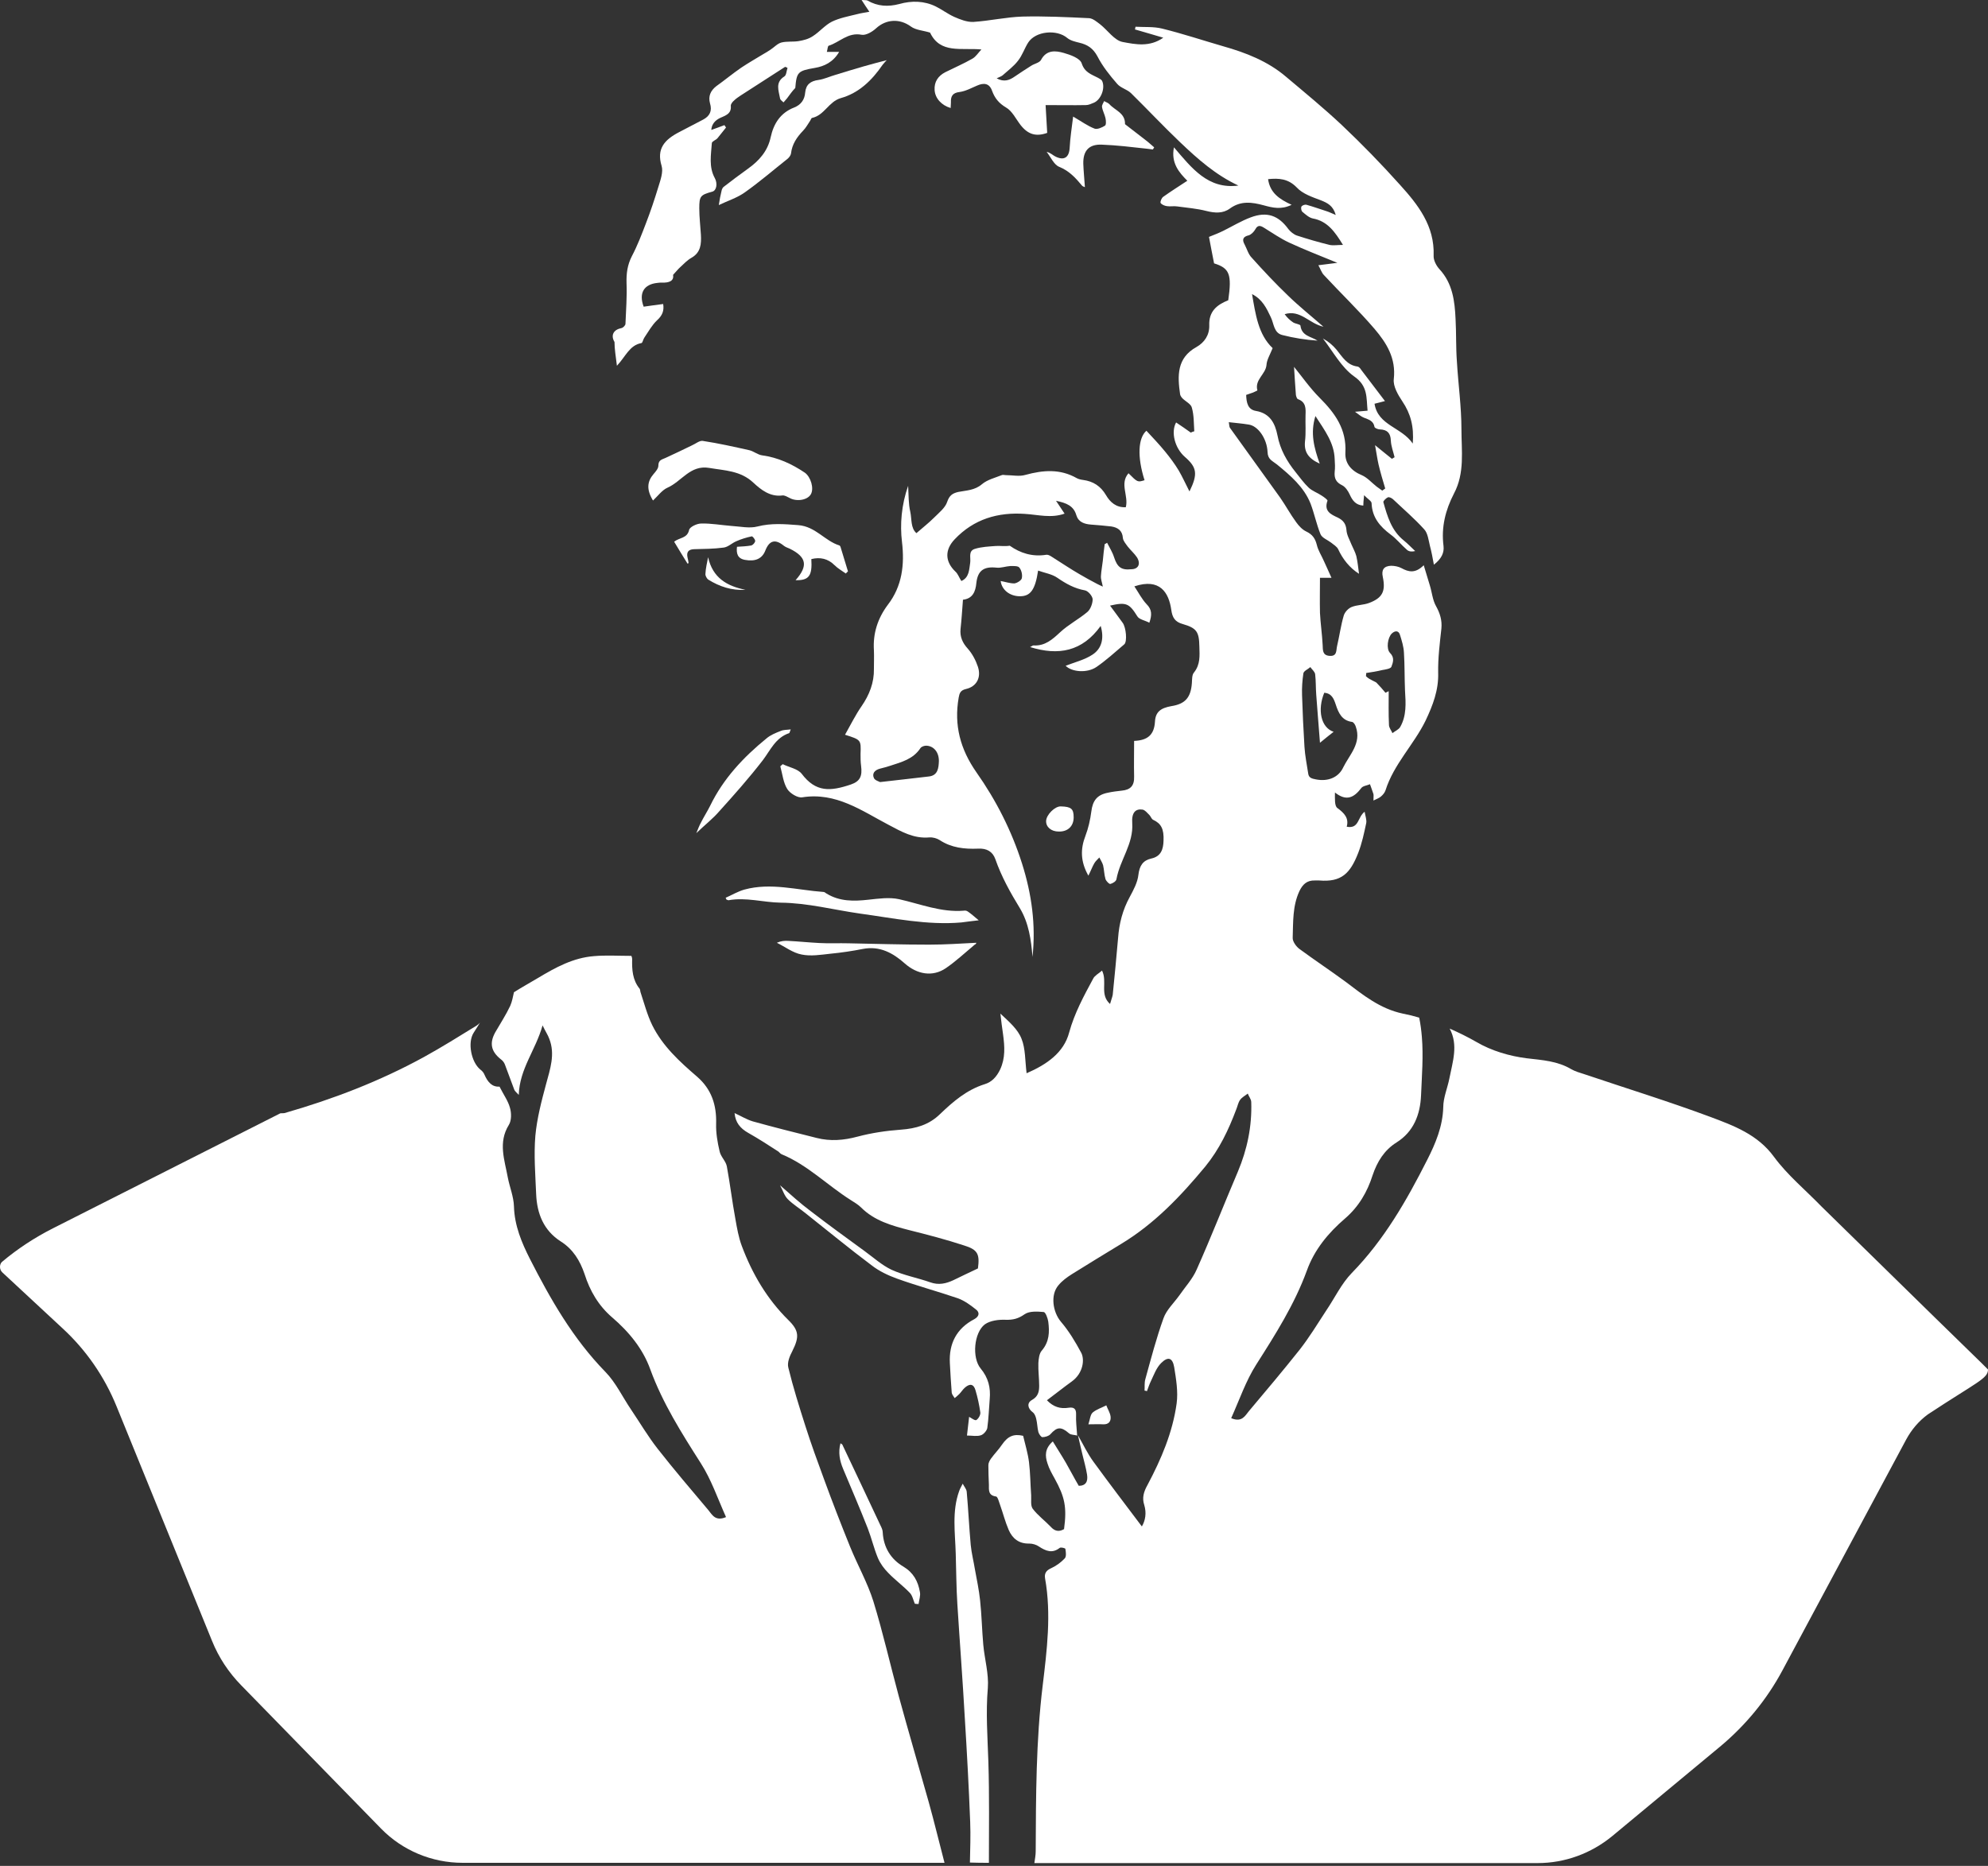
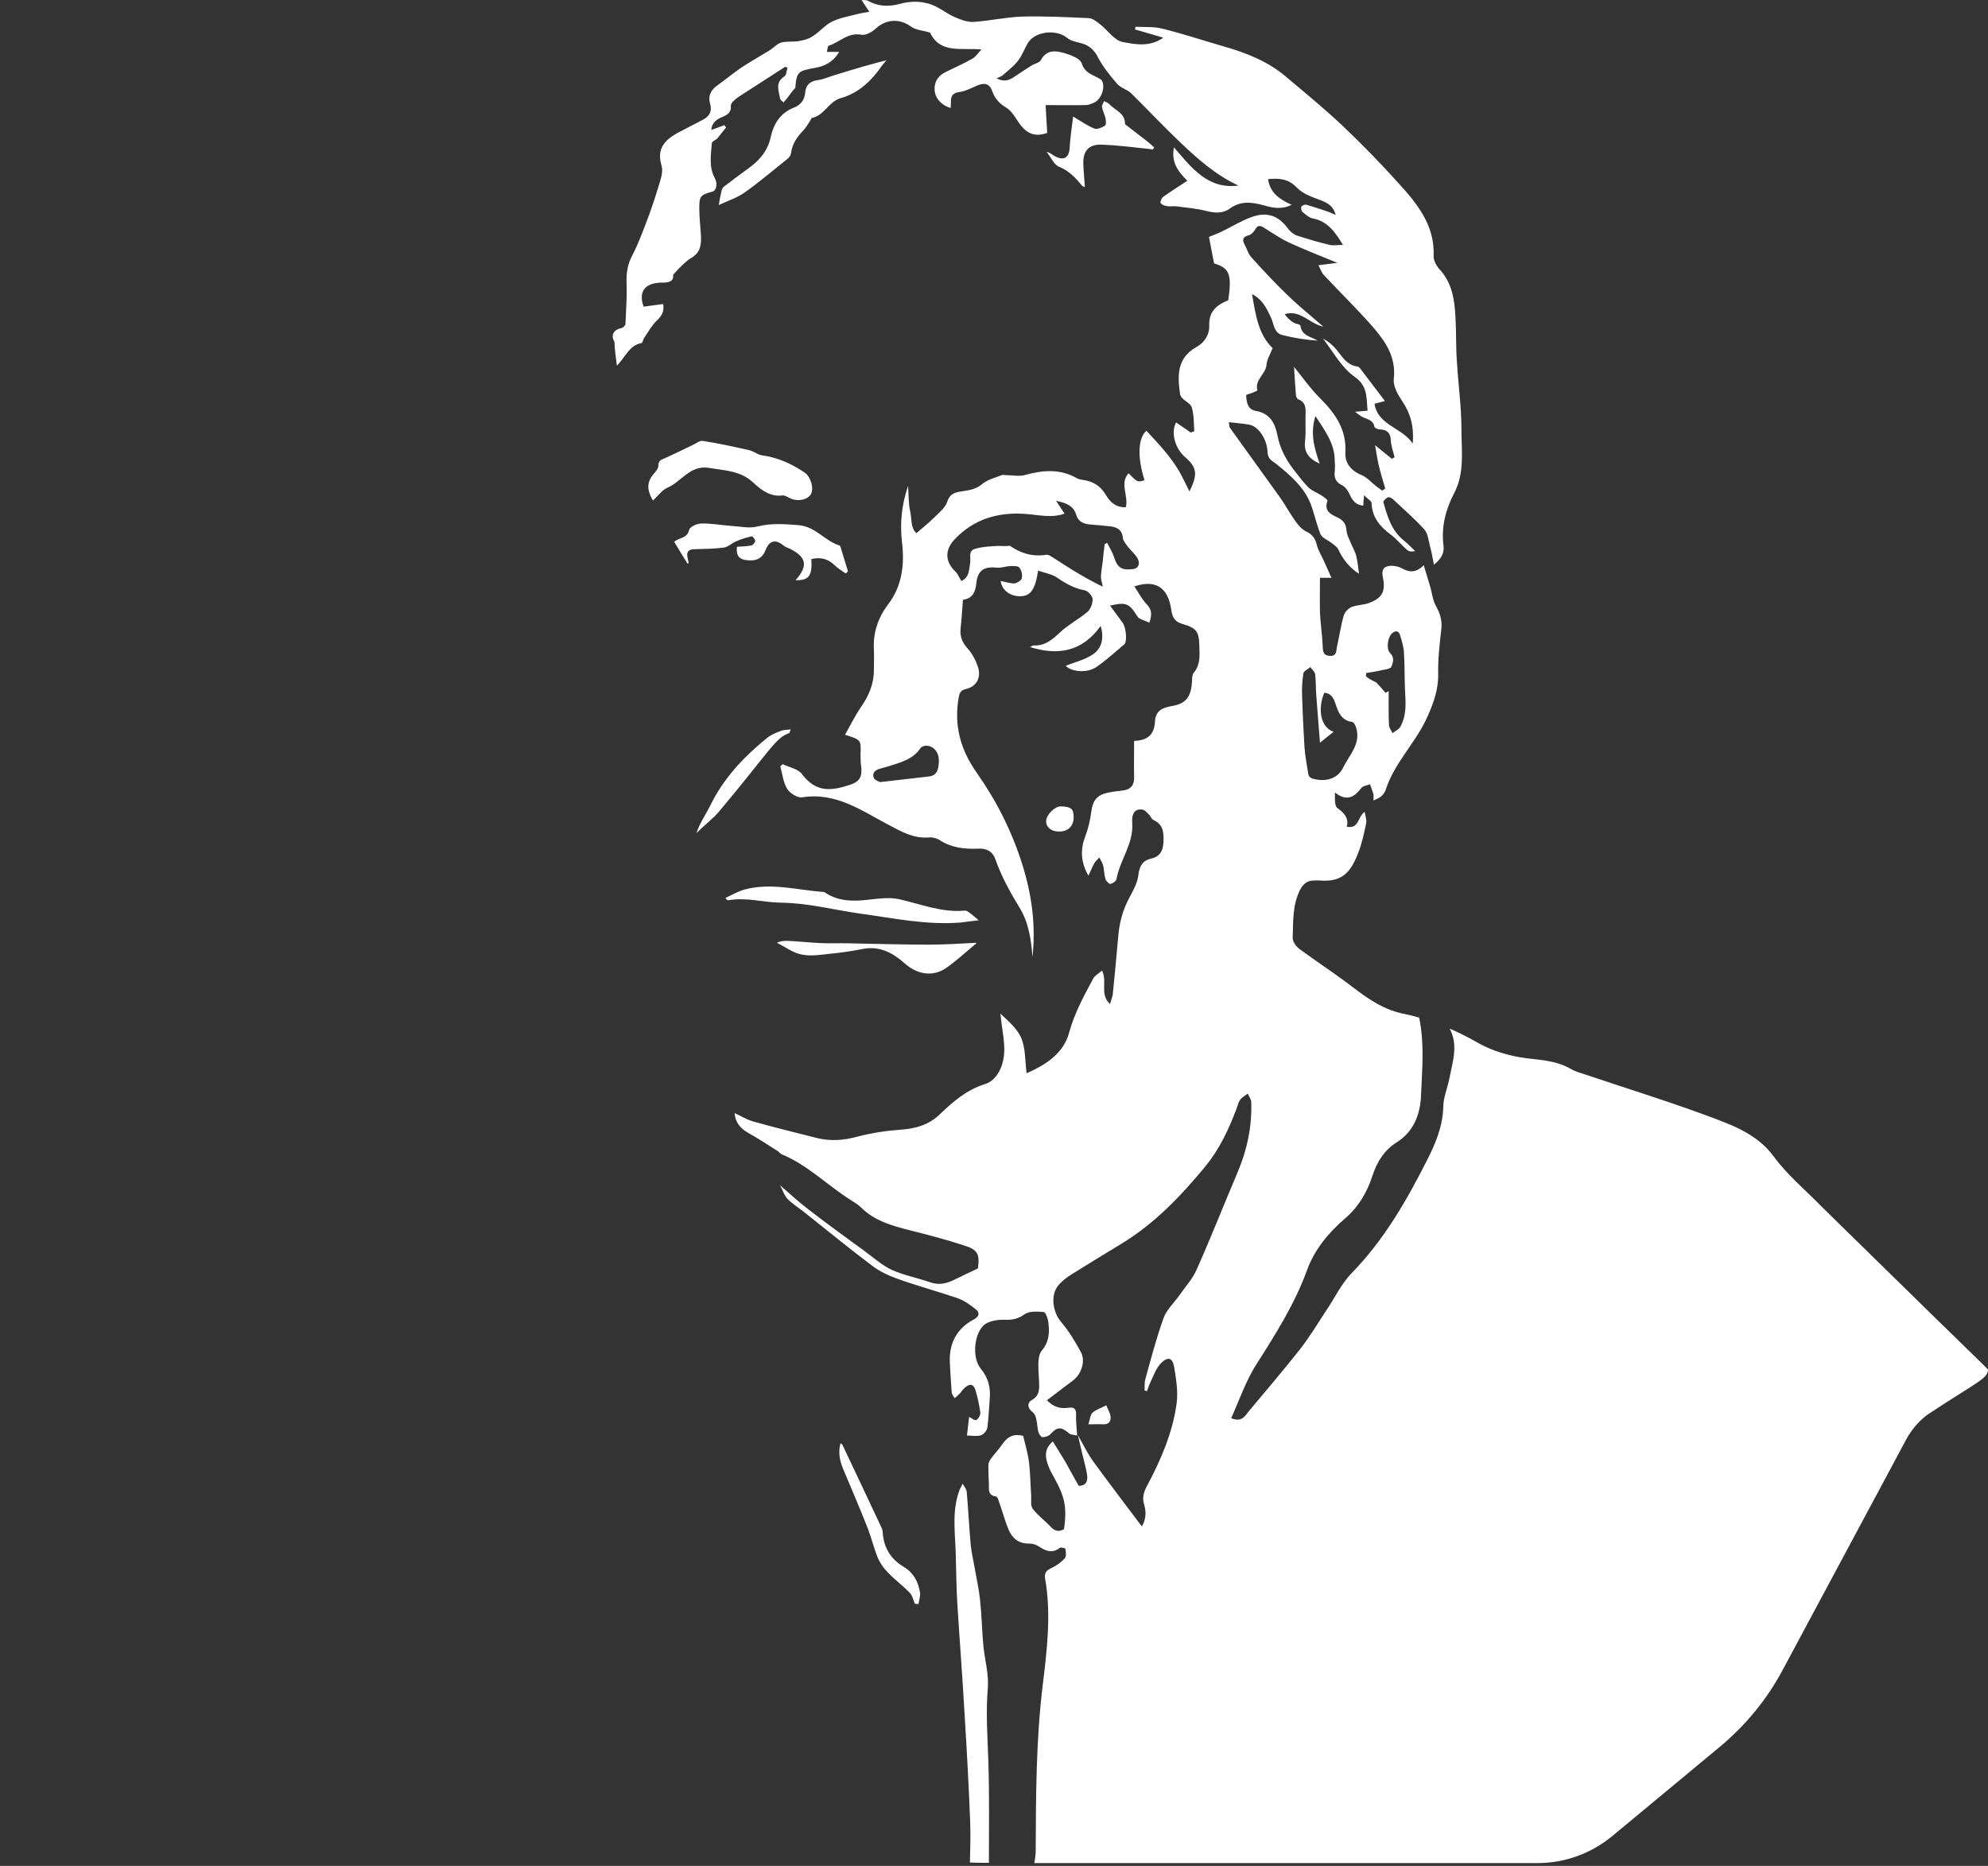
<svg xmlns="http://www.w3.org/2000/svg" width="555" height="521" viewBox="0 0 555 521" fill="none">
  <rect x="0" y="0" width="555" height="521" fill="#333333" stroke="none" />
  <path d="M276.077 520.144C276.077 510.737 276.227 501.33 275.928 491.923C275.704 485.054 275.182 478.26 275.779 471.317C276.077 467.36 274.883 463.329 274.51 459.297C274.136 455.116 274.062 450.935 273.614 446.829C273.315 443.992 272.718 441.155 272.195 438.318C271.822 436.004 271.225 433.689 271.001 431.375C270.553 426.448 270.329 421.446 269.881 416.518C269.806 415.771 269.134 415.025 268.761 414.278C268.462 414.95 268.014 415.622 267.79 416.294C265.7 422.043 266.67 428.015 266.82 433.913C266.969 438.542 266.969 443.246 267.268 447.875C267.94 458.551 268.761 469.152 269.358 479.828C269.955 489.459 270.478 499.09 270.851 508.721C271.001 512.529 270.851 516.336 270.777 520.069C272.568 520.144 274.36 520.144 276.077 520.144Z" fill="white" />
  <path d="M182.304 139.76C183.723 138.416 184.843 136.849 186.336 136.177C190.293 134.459 192.682 129.756 197.982 130.652C202.313 131.398 206.717 131.398 210.301 134.758C212.466 136.774 215.004 138.79 218.439 138.342C219.036 138.267 219.783 138.715 220.38 139.014C222.321 140.133 225.382 139.686 226.353 138.043C227.323 136.401 226.352 133.19 224.71 131.996C221.052 129.532 217.17 127.74 212.765 127.143C211.57 126.994 210.45 126.023 209.256 125.724C204.926 124.754 200.595 123.783 196.191 123.111C195.295 122.962 194.175 123.933 193.13 124.381C190.666 125.575 188.202 126.77 185.738 127.89C184.693 128.337 183.797 128.487 183.797 130.055C183.797 130.801 183.051 131.697 182.454 132.369C180.662 134.459 180.438 136.699 182.304 139.76Z" fill="white" />
  <path d="M247.557 16.798C245.541 17.321 243.227 17.918 240.913 18.59C238.374 19.337 235.836 20.083 233.223 20.904C231.655 21.352 230.087 22.099 228.519 22.323C226.28 22.621 225.01 23.592 224.786 25.832C224.637 27.848 223.592 29.266 221.725 30.013C217.843 31.506 215.977 34.567 215.156 38.3C214.334 42.182 211.945 44.87 208.81 47.109C206.495 48.752 204.255 50.469 202.016 52.186C201.717 52.41 201.493 52.933 201.418 53.381C201.12 54.575 200.896 55.77 200.672 57.263C203.136 56.068 205.823 55.247 207.988 53.679C212.094 50.768 215.902 47.483 219.859 44.347C220.307 43.974 220.755 43.376 220.83 42.854C221.128 40.241 222.472 38.3 224.189 36.508C225.01 35.687 225.533 34.641 226.205 33.671C226.354 33.447 226.504 32.924 226.728 32.924C230.162 32.178 231.356 28.37 234.716 27.4C239.793 25.981 243.451 22.398 246.363 18.142C246.885 17.47 247.408 16.947 247.557 16.798Z" fill="white" />
  <path d="M222.099 162.008C225.832 162.083 226.802 160.814 226.504 156.11C228.968 155.513 231.133 155.961 232.999 157.827C233.895 158.723 235.09 159.395 236.135 160.142C236.359 159.918 236.508 159.694 236.732 159.544C236.06 157.23 235.313 154.99 234.642 152.676C234.567 152.527 234.492 152.377 234.343 152.303C230.237 151.033 227.698 147.002 222.846 146.629C218.963 146.33 215.305 146.031 211.498 147.002C209.258 147.599 206.645 147.002 204.181 146.852C201.344 146.629 198.507 146.106 195.745 146.181C194.55 146.181 192.534 147.151 192.385 147.972C191.862 150.361 189.697 150.063 188.204 151.257C189.473 153.348 190.668 155.364 191.937 157.379C192.012 157.305 192.161 157.305 192.236 157.23C192.161 156.707 192.086 156.185 191.937 155.662C191.638 154.244 192.086 153.422 193.729 153.348C196.491 153.273 199.254 153.273 202.016 152.9C203.285 152.75 204.33 151.631 205.6 151.108C206.943 150.511 208.436 150.063 209.855 149.764C210.079 149.69 210.826 150.585 210.826 151.033C210.826 151.481 210.228 152.153 209.78 152.303C208.511 152.527 207.167 152.601 205.749 152.676C205.525 154.542 205.898 155.961 207.989 156.334C210.826 156.857 212.767 156.035 213.663 153.721C214.782 150.884 216.425 150.436 218.814 152.377C219.262 152.751 219.934 152.974 220.457 153.198C225.16 155.513 225.683 157.977 222.099 162.008Z" fill="white" />
  <path d="M202.76 251.15C202.984 251.225 203.208 251.374 203.357 251.374C208.285 250.478 213.063 251.971 217.916 252.046C225.531 252.121 232.773 254.062 240.164 255.107C249.496 256.376 258.828 258.392 268.385 257.571C269.728 257.421 270.998 257.197 273.237 256.973C271.893 255.854 271.072 255.107 270.176 254.51C269.878 254.286 269.43 254.211 269.056 254.286C262.785 254.808 256.962 252.419 250.989 251.075C248.227 250.478 245.241 250.926 242.404 251.225C238.372 251.673 234.415 251.747 230.757 249.508C230.458 249.358 230.234 249.06 229.936 249.06C222.544 248.537 215.228 246.372 207.837 248.388C205.97 248.91 204.253 249.956 202.536 250.702C202.685 250.777 202.76 250.926 202.76 251.15Z" fill="white" />
  <path d="M272.567 263.245C268.163 263.469 263.758 263.767 259.428 263.767C251.887 263.767 244.421 263.543 236.881 263.394C234.193 263.319 231.505 263.469 228.818 263.319C225.906 263.17 222.994 262.871 220.157 262.722C219.112 262.647 218.067 262.722 216.872 263.245C219.187 264.365 221.352 266.082 223.816 266.53C226.354 267.052 229.116 266.604 231.804 266.306C234.865 266.007 237.926 265.559 240.912 264.962C245.616 264.066 249.274 266.082 252.559 268.993C255.993 272.054 260.323 272.876 264.056 270.337C266.893 268.396 269.432 266.007 272.119 263.767C272.418 263.693 272.567 263.319 272.567 263.245Z" fill="white" />
  <path d="M322.214 41.137C321.393 40.465 320.646 39.718 319.825 39.121C317.958 37.703 316.092 36.209 314.225 34.791C314.151 34.716 314.076 34.716 314.076 34.642C314.151 31.506 311.239 30.834 309.671 29.042C309.298 28.669 308.701 28.52 308.253 28.221C308.029 28.744 307.581 29.341 307.656 29.863C307.805 30.909 308.402 31.954 308.626 32.999C308.775 33.671 308.85 34.865 308.477 35.09C307.656 35.612 306.312 36.209 305.565 35.911C303.624 35.164 301.907 33.895 299.592 32.551C299.219 35.612 298.771 38.449 298.622 41.286C298.473 43.974 297.054 44.944 294.59 43.675C293.844 43.302 293.246 42.63 292.201 42.406C293.321 43.825 294.217 45.99 295.71 46.587C298.473 47.707 300.264 49.648 302.056 51.813C302.205 52.037 302.579 52.112 302.877 52.261C302.728 49.947 302.504 47.856 302.429 45.691C302.355 42.107 303.997 40.241 307.581 40.39C311.762 40.54 315.943 41.062 320.049 41.51C320.646 41.585 321.243 41.659 321.841 41.734C321.99 41.585 322.065 41.361 322.214 41.137Z" fill="white" />
  <path d="M256.439 447.875C256.588 446.755 257.036 445.56 256.812 444.515C256.29 441.529 255.021 439.14 252.184 437.422C248.749 435.407 246.659 432.122 246.435 427.866C246.435 427.194 246.062 426.448 245.763 425.85C242.254 418.385 238.745 410.919 235.162 403.378C235.087 403.229 234.938 403.229 234.639 403.005C233.967 405.543 234.415 407.858 235.386 410.172C237.7 415.697 240.089 421.222 242.254 426.746C243.299 429.434 243.971 432.346 245.091 435.033C245.763 436.601 246.808 438.02 248.003 439.214C249.869 441.155 252.109 442.798 253.975 444.739C254.722 445.485 254.946 446.755 255.394 447.8C255.767 447.875 256.066 447.875 256.439 447.875Z" fill="white" />
-   <path d="M194.399 232.635C196.788 230.321 199.027 228.603 200.819 226.513C205 221.884 209.106 217.255 212.914 212.328C215.079 209.491 216.497 205.982 220.305 204.713C220.454 204.638 220.454 204.34 220.753 203.668C219.633 203.817 218.737 203.742 217.916 204.116C216.572 204.638 215.079 205.235 213.959 206.206C207.538 211.432 201.939 217.405 198.281 224.945C197.46 226.588 196.489 228.081 195.668 229.723C195.22 230.545 194.847 231.515 194.399 232.635Z" fill="white" />
+   <path d="M194.399 232.635C196.788 230.321 199.027 228.603 200.819 226.513C215.079 209.491 216.497 205.982 220.305 204.713C220.454 204.638 220.454 204.34 220.753 203.668C219.633 203.817 218.737 203.742 217.916 204.116C216.572 204.638 215.079 205.235 213.959 206.206C207.538 211.432 201.939 217.405 198.281 224.945C197.46 226.588 196.489 228.081 195.668 229.723C195.22 230.545 194.847 231.515 194.399 232.635Z" fill="white" />
  <path d="M299.741 228.23C299.741 225.841 299.069 225.244 296.157 225.169C294.515 225.094 292.126 227.483 292.051 229.201C291.976 230.918 293.469 232.187 295.56 232.187C298.098 232.262 299.741 230.694 299.741 228.23Z" fill="white" />
  <path d="M303.851 397.704C305.643 397.704 306.838 397.63 307.958 397.704C309.525 397.779 310.197 396.883 310.048 395.539C309.899 394.419 309.227 393.449 308.853 392.404C307.584 393.075 306.091 393.523 305.046 394.419C304.374 395.017 304.299 396.36 303.851 397.704Z" fill="white" />
-   <path d="M197.687 155.588C197.388 157.155 197.015 158.649 196.94 160.216C196.866 160.739 197.314 161.56 197.762 161.859C200.897 163.8 204.257 164.92 208.139 164.696C202.913 163.651 198.956 161.336 197.687 155.588Z" fill="white" />
  <path d="M173.496 91.606C173.944 91.531 174.616 90.859 174.616 90.411C174.765 86.603 175.064 82.871 174.915 79.063C174.84 76.375 175.139 73.986 176.408 71.522C177.976 68.536 179.17 65.401 180.365 62.265C181.634 58.98 182.754 55.62 183.799 52.186C184.396 50.245 185.218 48.005 184.695 46.288C183.276 41.585 185.441 39.046 189.622 36.881C191.862 35.687 194.102 34.567 196.342 33.372C198.133 32.402 198.88 30.983 198.208 28.818C197.685 26.877 198.357 25.309 200 24.04C202.314 22.398 204.554 20.531 206.943 18.889C208.959 17.545 211.049 16.35 213.14 15.081C213.812 14.708 214.409 14.334 215.081 13.886C216.126 13.214 217.022 12.169 218.142 11.871C219.635 11.497 221.277 11.721 222.845 11.497C224.264 11.273 225.757 10.9 226.951 10.079C228.818 8.884 230.311 7.018 232.252 6.047C234.417 5.002 236.881 4.554 239.27 3.957C240.39 3.658 241.51 3.509 242.704 3.285C242.032 2.24 241.361 1.344 240.539 0C241.435 0.075 241.883 -2.28061e-06 242.182 0.149C245.019 1.792 247.93 1.941 251.066 1.12C254.5 0.149 258.009 0.224 261.22 1.792C263.011 2.688 264.579 3.882 266.371 4.703C268.088 5.45 269.955 6.197 271.746 6.122C276.3 5.823 280.855 4.778 285.409 4.629C291.605 4.479 297.877 4.778 304.073 5.077C305.119 5.151 306.238 6.122 307.134 6.794C309.225 8.436 311.091 11.273 313.406 11.721C316.989 12.393 320.946 13.214 324.754 10.527C322.141 9.78 319.528 8.959 316.84 8.212C316.915 7.988 316.989 7.764 316.989 7.466C319.528 7.615 322.066 7.391 324.455 7.988C330.204 9.407 335.803 11.273 341.477 12.916C347.823 14.708 353.945 17.097 359.022 21.427C364.248 25.832 369.623 30.237 374.625 34.94C380.225 40.241 385.675 45.84 390.826 51.589C395.903 57.188 400.532 63.086 400.233 71.373C400.158 72.642 400.98 74.21 401.876 75.181C405.534 79.138 406.131 84.065 406.355 89.067C406.579 93.024 406.43 96.981 406.728 100.938C407.102 107.284 407.998 113.555 407.998 119.901C407.998 125.874 408.968 132.07 405.907 137.819C403.518 142.448 402.324 147.226 402.995 152.452C403.219 154.393 402.398 156.036 400.308 157.678C399.934 155.662 399.636 154.02 399.188 152.377C398.815 150.81 398.591 148.868 397.62 147.823C394.932 144.837 391.871 142.224 388.96 139.461C388.586 139.088 387.84 138.715 387.467 138.864C386.944 139.088 386.123 139.909 386.197 140.208C387.317 144.165 388.437 148.122 391.871 150.884C392.991 151.78 394.036 152.9 395.082 153.871C394.186 154.095 393.365 154.02 392.842 153.572C391.199 152.153 389.856 150.436 388.213 149.242C385.227 147.002 383.062 144.464 382.912 140.507C382.912 139.909 381.793 139.312 380.822 138.267C380.673 139.76 380.598 140.507 380.598 141.179C378.433 141.029 377.537 139.685 376.79 138.043C376.342 137.072 375.596 135.953 374.7 135.505C372.983 134.683 372.46 133.564 372.61 131.772C372.759 130.577 372.684 129.383 372.61 128.188C372.46 123.634 369.847 120.2 367.234 116.168C365.741 120.946 366.861 125.052 368.429 129.457C365.293 128.039 364.024 126.247 364.322 123.261C364.621 120.872 364.397 118.333 364.472 115.944C364.546 114.078 364.621 112.286 362.381 111.465C362.083 111.39 361.859 110.718 361.784 110.27C361.56 107.508 361.411 104.745 361.262 102.431C363.501 105.193 365.741 108.404 368.429 111.091C372.759 115.422 375.969 119.901 375.596 126.396C375.447 129.383 377.238 131.473 380.15 132.668C381.718 133.34 382.912 134.758 384.331 135.878C384.854 136.251 385.376 136.624 385.899 136.998C386.272 136.699 386.272 136.699 386.72 136.4C386.048 134.161 385.376 131.921 384.853 129.681C384.48 128.039 384.256 126.322 383.883 124.306C385.824 125.874 387.168 126.994 388.586 128.113C388.96 127.889 388.96 127.889 389.333 127.666C388.96 126.098 388.362 124.605 388.288 123.037C388.213 120.946 387.317 119.976 385.227 119.901C384.704 119.901 383.808 119.528 383.734 119.229C383.435 117.437 382.016 117.139 380.747 116.616C380.001 116.317 379.403 115.795 378.284 114.974C379.851 114.824 380.673 114.75 381.793 114.675C381.419 111.017 381.942 107.806 378.06 105.119C374.476 102.58 372.162 98.175 369.325 94.517C370.818 95.338 372.087 96.384 373.132 97.653C374.775 99.669 376.044 101.983 379.03 102.356C379.403 102.431 379.777 102.879 380.001 103.252C382.166 106.089 384.331 108.926 386.645 111.987C385.749 112.211 384.704 112.51 383.734 112.734C384.704 118.856 391.274 119.229 394.41 123.858C394.783 119.08 393.812 115.496 391.498 112.062C390.304 110.27 388.885 107.881 389.109 105.865C389.781 100.042 387.093 95.787 383.734 91.83C379.254 86.603 374.252 81.825 369.623 76.823C368.951 76.151 368.653 75.106 368.055 74.061C369.997 73.837 371.415 73.613 373.356 73.389C368.429 71.373 364.024 69.656 359.843 67.715C357.454 66.595 355.214 65.027 352.9 63.609C351.855 62.937 351.108 62.788 350.436 64.057C350.063 64.729 349.316 65.475 348.644 65.699C347.002 66.073 346.703 66.894 347.45 68.238C348.122 69.507 348.495 71 349.466 71.971C352.751 75.629 356.11 79.212 359.619 82.572C362.605 85.484 365.89 88.097 369.474 91.232C365.442 90.336 363.053 86.379 358.648 87.723C359.32 88.694 360.142 89.441 361.038 90.038C361.635 90.411 363.053 90.56 363.053 90.934C363.427 93.845 365.965 93.92 367.831 95.115C364.472 94.891 361.187 94.368 357.977 93.547C355.587 92.949 355.662 90.336 354.766 88.545C353.572 86.006 352.377 83.543 349.54 82.124C350.511 87.723 351.257 93.397 355.289 97.205C354.542 99.071 353.646 100.49 353.572 101.908C353.348 104.521 350.212 106.015 351.033 109.001C351.033 109.076 350.287 109.374 349.839 109.598C349.167 109.822 348.57 110.046 347.898 110.27C347.972 112.435 348.346 114.376 350.66 114.75C354.542 115.422 355.961 118.184 356.633 121.544C357.379 125.5 359.246 128.785 361.709 131.846C362.904 133.34 364.024 134.907 365.368 136.177C366.413 137.147 367.831 137.595 369.026 138.416C369.623 138.79 370.743 139.611 370.594 139.835C369.549 142.746 371.564 143.642 373.505 144.538C374.999 145.285 375.745 146.255 375.895 147.973C375.969 149.391 376.79 150.735 377.313 152.079C377.761 153.124 378.358 154.169 378.657 155.289C379.03 156.932 379.179 158.574 379.403 160.216C376.79 158.574 374.849 156.11 373.58 153.348C373.207 152.601 372.311 152.079 371.564 151.481C370.594 150.735 369.101 150.212 368.653 149.167C367.533 146.405 366.936 143.418 365.89 140.656C364.024 135.953 360.216 132.742 356.483 129.681C355.14 128.636 353.945 128.263 353.87 126.247C353.721 122.439 351.183 118.93 348.644 118.557C346.852 118.259 345.061 118.109 343.045 117.885C343.194 118.483 343.12 119.154 343.418 119.528C348.047 126.023 352.75 132.444 357.379 138.939C358.947 141.179 360.216 143.568 361.859 145.807C362.605 146.853 363.576 147.898 364.696 148.42C366.413 149.242 367.16 150.362 367.607 152.079C367.981 153.721 368.951 155.14 369.623 156.708C370.295 158.126 370.892 159.545 371.714 161.336H368.503C368.503 164.621 368.429 167.832 368.503 171.117C368.653 174.103 369.101 177.089 369.25 180.076C369.325 181.569 369.175 182.987 371.191 183.137C373.356 183.286 372.983 181.569 373.281 180.374C373.953 177.537 374.327 174.625 375.148 171.863C375.447 170.893 376.417 169.847 377.388 169.474C378.881 168.877 380.673 168.951 382.24 168.354C385.973 166.936 386.869 165.069 386.048 161.112C385.6 159.097 386.347 158.051 388.362 157.977C389.333 157.977 390.453 158.201 391.274 158.649C393.215 159.694 395.082 160.216 397.471 157.827C398.143 160.067 398.665 161.784 399.188 163.501C399.785 165.443 399.934 167.533 400.905 169.25C402.025 171.266 402.622 173.207 402.398 175.521C401.95 179.628 401.428 183.734 401.502 187.84C401.652 192.693 400.009 196.948 397.993 201.204C394.708 207.923 389.109 213.373 386.795 220.69C386.571 221.362 386.048 221.959 385.525 222.407C385.003 222.855 384.331 223.079 383.435 223.527C383.435 222.631 383.51 222.108 383.435 221.735C383.136 220.764 382.763 219.868 382.464 218.972C381.643 219.346 380.449 219.42 380.001 220.092C377.985 222.705 375.895 223.825 372.684 221.287C372.684 223.004 372.535 225.02 373.356 225.617C375.297 227.036 376.641 228.454 375.969 230.843C379.478 231.515 378.956 228.155 380.971 226.662C381.195 227.931 381.569 228.902 381.419 229.798C380.822 232.635 380.225 235.472 379.179 238.16C376.94 243.908 374.476 246.372 368.279 245.849C367.906 245.849 367.458 245.849 367.085 245.849C364.845 245.775 363.651 246.969 362.755 248.836C360.814 253.017 361.038 257.496 360.888 261.826C360.814 262.871 361.859 264.29 362.755 264.962C367.01 268.098 371.415 271.009 375.671 274.145C380.598 277.878 385.301 281.685 391.647 283.029C393.215 283.328 394.708 283.701 396.202 284.149C396.575 285.941 396.799 287.733 396.948 289.524C397.396 294.9 396.948 300.35 396.724 305.8C396.5 311.25 394.634 316.028 389.856 319.014C386.421 321.18 384.48 324.39 383.211 328.123C381.718 332.826 379.329 336.932 375.521 340.217C370.818 344.249 366.936 348.952 364.845 354.776C361.411 364.183 356.11 372.544 350.735 380.981C347.823 385.535 346.031 390.836 343.717 395.987C346.703 397.256 347.599 395.315 348.644 394.046C353.422 388.372 358.201 382.698 362.829 376.875C365.517 373.44 367.831 369.633 370.221 365.974C372.61 362.466 374.476 358.434 377.388 355.448C386.421 346.19 392.693 335.215 398.441 323.867C400.756 319.313 402.771 314.535 402.921 309.16C402.921 306.472 404.115 303.784 404.638 301.096C405.534 296.468 407.176 291.839 404.713 287.21C407.251 288.33 409.715 289.524 412.178 290.943C416.359 293.407 421.436 294.9 426.214 295.497C430.619 296.02 434.8 296.244 438.682 298.558C439.727 299.155 440.996 299.529 442.191 299.902C453.912 303.859 465.783 307.517 477.43 311.847C484 314.311 490.719 316.775 495.273 323.046C499.006 328.123 504.083 332.304 508.562 336.932C533.946 361.794 552.461 379.936 553.208 380.607C553.581 380.981 553.954 381.354 554.104 381.503C554.701 382.101 555 382.399 555 382.399C555 384.938 552.013 385.834 538.201 394.942C535.663 396.808 533.647 399.197 532.154 401.96L497.587 466.464C493.257 474.527 487.434 481.62 480.416 487.518L450.105 512.678C444.207 517.531 436.89 520.218 429.275 520.218H288.768C288.918 519.098 289.142 518.053 289.142 516.933C289.216 501.479 289.216 486.099 291.083 470.72C292.277 460.79 293.547 450.712 291.755 440.707C291.531 439.363 292.053 438.542 293.323 437.945C294.816 437.273 296.16 436.303 297.279 435.108C297.727 434.585 297.578 433.391 297.429 432.495C297.429 432.271 296.16 431.972 295.861 432.196C293.771 433.839 291.979 433.092 290.038 431.823C289.291 431.3 288.246 431.002 287.35 431.002C284.438 431.076 282.646 429.583 281.601 427.194C280.631 424.954 280.033 422.565 279.212 420.251C278.914 419.43 278.54 417.937 278.092 417.862C275.853 417.563 276.077 416.07 276.077 414.577C276.002 412.785 275.927 410.919 275.927 409.127C275.927 408.455 276.301 407.783 276.674 407.26C277.644 405.917 278.839 404.722 279.735 403.378C281.377 400.989 283.02 400.317 285.633 400.914C286.23 403.453 286.977 405.842 287.275 408.306C287.649 411.367 287.649 414.428 287.873 417.489C287.947 418.758 287.649 420.4 288.32 421.296C289.739 423.163 291.68 424.581 293.323 426.298C294.442 427.567 295.637 427.791 297.055 426.97C297.877 420.848 297.279 418.011 294.442 412.86C293.696 411.516 292.875 410.097 292.427 408.604C291.755 406.589 291.605 404.498 293.92 402.482C295.189 404.573 296.458 406.514 297.578 408.455C298.773 410.545 299.892 412.71 301.162 414.876C303.177 414.876 303.775 413.606 303.476 411.74C303.177 409.873 302.655 408.082 302.207 406.215C301.759 404.423 301.386 402.632 300.938 400.765C302.431 403.378 303.625 405.917 305.268 408.156C309.673 414.204 314.227 420.176 318.781 426.224C319.752 424.581 320.125 422.491 319.453 420.251C318.781 418.235 319.304 416.518 320.349 414.652C324.156 407.484 327.367 400.019 328.487 391.881C328.935 388.596 328.337 385.087 327.815 381.802C327.367 379.114 326.098 378.666 324.156 380.607C322.813 381.951 322.141 383.892 321.319 385.61C320.871 386.505 320.573 387.476 320.2 388.447C319.976 388.372 319.752 388.297 319.528 388.297C319.602 387.252 319.453 386.132 319.752 385.087C321.319 379.413 322.813 373.664 324.828 368.065C325.65 365.75 327.74 363.809 329.233 361.719C330.876 359.33 332.966 357.09 334.086 354.477C338.117 345.443 341.701 336.26 345.583 327.152C348.196 320.956 349.54 314.46 349.316 307.741C349.316 306.92 348.644 306.173 348.346 305.352C347.599 305.949 346.703 306.397 346.181 307.144C345.658 307.89 345.509 308.861 345.135 309.757C342.97 315.506 340.432 320.881 336.475 325.734C329.606 334.021 322.29 341.711 313.032 347.31C308.478 350.072 303.849 352.909 299.295 355.746C297.877 356.642 296.533 357.613 295.488 358.882C293.173 361.57 293.92 366.348 296.16 369.035C298.399 371.648 300.191 374.635 301.834 377.696C302.879 379.637 302.356 383.444 299.295 385.684C296.906 387.401 294.592 389.268 292.277 390.985C294.069 392.851 296.01 393.449 298.325 393.075C299.818 392.851 300.49 393.374 300.415 395.016C300.34 396.808 300.564 398.6 300.714 400.84C299.967 400.616 298.997 400.69 298.474 400.243C296.234 398.301 295.114 398.376 293.248 400.467C292.8 400.989 291.755 401.288 291.008 401.288C290.635 401.288 290.038 400.392 289.888 399.869C289.59 398.675 289.59 397.406 289.291 396.211C289.142 395.539 288.843 394.718 288.32 394.345C286.902 393.299 286.603 391.732 288.096 390.91C289.814 389.94 290.112 388.596 290.112 386.953C290.112 384.863 289.814 382.698 289.888 380.607C289.963 379.413 290.112 377.92 290.859 377.099C292.949 374.635 293.024 371.947 292.651 369.035C292.501 368.065 291.904 366.422 291.381 366.348C289.59 366.198 287.425 366.049 286.081 366.945C284.289 368.214 282.796 368.587 280.705 368.513C278.764 368.438 276.45 368.737 274.957 369.782C271.896 372.096 271.298 379.114 273.762 382.101C275.927 384.714 276.599 387.476 276.301 390.686C276.077 393.374 276.002 396.062 275.629 398.749C275.479 399.496 274.583 400.541 273.837 400.765C272.717 401.138 271.448 400.84 269.955 400.84C270.179 398.824 270.402 397.107 270.552 395.614C271.224 395.987 272.194 396.734 272.568 396.51C273.165 396.136 273.762 395.091 273.687 394.419C273.389 392.329 272.941 390.238 272.344 388.223C271.821 386.356 270.701 386.281 269.357 387.476C268.76 387.999 268.387 388.671 267.789 389.268C267.416 389.641 266.968 390.014 266.52 390.388C266.222 389.865 265.774 389.417 265.699 388.895C265.475 386.132 265.326 383.37 265.176 380.607C264.878 375.083 267.118 370.902 271.97 368.364C273.464 367.542 273.538 366.422 272.418 365.601C270.925 364.407 269.283 363.212 267.491 362.54C261.817 360.599 255.993 359.031 250.394 357.015C247.93 356.12 245.392 354.925 243.302 353.283C237.03 348.579 231.058 343.652 224.936 338.799C223.293 337.455 221.427 336.335 219.934 334.842C218.963 333.871 218.515 332.304 217.769 330.96C220.755 333.573 223.443 336.036 226.354 338.202C231.282 342.009 236.358 345.667 241.361 349.326C243.824 351.117 246.213 353.283 248.901 354.552C252.335 356.12 256.143 356.792 259.726 358.061C262.041 358.882 264.057 358.434 266.147 357.463C268.387 356.344 270.701 355.298 273.016 354.178C273.538 350.222 273.016 348.952 269.133 347.758C264.131 346.115 258.98 344.772 253.903 343.502C248.976 342.233 244.123 340.889 240.39 337.156C239.569 336.335 238.523 335.738 237.478 335.066C230.983 330.96 225.458 325.286 218.216 322.299C217.843 322.15 217.619 321.777 217.32 321.553C214.558 319.761 211.796 317.969 208.884 316.327C206.644 315.058 205.301 313.415 205.077 310.802C206.868 311.623 208.436 312.594 210.153 313.116C216.051 314.759 222.024 316.252 227.997 317.745C231.804 318.716 235.537 318.417 239.419 317.372C243.376 316.327 247.408 315.729 251.514 315.431C255.695 315.132 259.353 314.087 262.414 311.101C266.072 307.592 269.88 304.307 274.882 302.739C276.898 302.142 278.242 300.648 279.212 298.633C280.705 295.422 280.481 292.212 280.033 288.853C279.735 286.911 279.511 284.97 279.287 283.029C281.676 285.269 284.14 287.359 285.185 290.047C286.305 292.809 286.155 296.169 286.603 299.678C292.277 297.214 296.981 293.929 298.474 288.33C299.967 282.88 302.58 278.102 305.193 273.249C305.641 272.353 306.761 271.83 307.657 271.009C309.225 274.145 306.91 277.654 309.897 280.341C310.195 279.222 310.494 278.55 310.643 277.803C311.166 272.577 311.688 267.276 312.136 261.976C312.435 257.869 313.406 254.062 315.421 250.404C316.467 248.462 317.586 246.372 317.81 244.282C318.109 241.743 319.08 240.25 321.394 239.727C324.156 239.13 324.754 237.114 324.828 234.8C324.978 231.44 324.156 229.947 321.917 228.902C321.469 228.678 321.245 227.931 320.871 227.558C320.274 226.961 319.677 226.214 319.005 226.065C317.064 225.766 315.869 226.812 316.093 229.873C316.467 235.621 312.659 240.101 311.688 245.476C311.614 246.073 310.643 246.671 309.971 246.82C309.673 246.895 308.851 246.073 308.628 245.476C308.254 244.207 308.254 242.863 307.956 241.594C307.732 240.847 307.284 240.175 306.91 239.429C306.462 239.951 305.865 240.399 305.492 241.071C304.969 241.967 304.596 243.012 303.849 244.506C301.61 240.549 301.61 237.04 303.028 233.382C303.849 231.216 304.372 228.902 304.671 226.588C305.044 223.601 306.238 221.959 309.225 221.362C310.569 221.063 311.838 220.914 313.182 220.764C315.571 220.54 316.691 219.42 316.616 216.882C316.541 213.597 316.616 210.237 316.616 206.878C320.424 206.729 322.215 205.161 322.439 201.502C322.589 198.74 324.082 197.695 326.993 197.172C330.876 196.575 332.443 194.783 332.742 190.752C332.817 189.706 332.742 188.437 333.339 187.765C335.131 185.526 334.907 183.062 334.833 180.523C334.758 176.417 334.086 175.372 330.204 174.252C328.039 173.655 327.292 172.46 326.993 170.295C326.321 165.517 323.858 161.336 316.691 163.725C317.885 165.517 318.781 167.309 320.125 168.728C321.618 170.221 321.618 171.714 320.871 173.879C319.602 173.207 318.034 172.983 317.512 172.087C315.272 168.504 314.451 168.056 309.897 169.101C311.091 170.743 312.286 172.311 313.406 173.879C314.376 175.148 314.749 179.18 313.854 179.926C311.315 182.091 308.851 184.331 306.164 186.198C303.476 188.064 299.146 187.616 297.503 185.899C299.967 184.928 302.804 184.256 305.044 182.763C307.508 181.121 308.329 178.358 307.284 174.775C302.132 181.942 295.488 183.137 287.574 180.673C288.096 180.449 288.32 180.15 288.619 180.225C291.755 180.374 293.771 178.582 295.936 176.567C298.25 174.402 301.162 172.908 303.551 170.893C304.447 170.146 305.044 168.504 305.044 167.309C304.969 166.413 303.775 164.995 302.879 164.845C299.967 164.323 297.578 162.979 295.189 161.336C293.696 160.291 291.68 159.992 289.814 159.321C288.992 164.771 287.649 166.488 284.737 166.488C281.9 166.488 279.66 164.696 279.361 162.232C280.631 162.456 281.9 162.904 283.169 162.904C283.916 162.829 285.11 162.083 285.259 161.486C285.483 160.515 285.185 159.246 284.588 158.499C284.214 157.977 282.945 158.051 282.049 158.051C280.78 158.126 279.436 158.649 278.167 158.499C274.658 158.126 272.941 159.321 272.568 162.83C272.344 165.219 271.522 167.16 268.835 167.458C268.611 170.295 268.461 172.908 268.163 175.596C267.939 177.761 268.685 179.478 270.179 181.121C271.448 182.539 272.418 184.406 273.016 186.198C273.986 189.184 272.642 191.722 269.656 192.394C268.088 192.767 267.864 193.589 267.64 194.783C266.296 202.473 268.088 209.192 272.568 215.613C278.092 223.452 282.422 231.963 285.334 241.146C288.022 249.657 289.216 258.243 288.246 267.202C287.873 262.424 287.201 257.72 284.737 253.614C282.049 249.209 279.585 244.804 277.868 239.877C277.122 237.786 275.479 236.816 273.016 236.965C269.283 237.114 265.624 236.741 262.339 234.576C261.518 234.053 260.398 233.755 259.428 233.829C255.098 234.203 251.738 232.262 248.08 230.321C240.539 226.364 233.372 221.138 223.965 222.631C222.696 222.855 220.531 221.511 219.784 220.316C218.664 218.525 218.44 216.135 217.843 213.97C218.142 213.672 218.216 213.672 218.515 213.373C220.307 214.269 222.696 214.642 223.816 216.061C227.773 221.287 231.804 220.988 237.553 219.047C240.166 218.151 240.763 216.658 240.39 213.821C240.241 212.701 240.241 211.581 240.241 210.536C240.39 206.579 240.39 206.579 235.91 205.161C237.478 202.398 238.822 199.636 240.539 197.172C242.704 194.037 244.048 190.602 243.974 186.795C243.974 185.078 244.048 183.286 243.974 181.569C243.675 176.865 245.019 172.684 247.856 168.877C251.887 163.651 252.559 157.603 251.813 151.332C251.215 146.405 251.663 140.955 253.53 135.654C253.679 138.342 253.604 140.656 254.127 142.896C254.575 144.986 254.202 147.45 255.844 148.868C257.636 147.301 259.278 146.031 260.772 144.538C262.115 143.194 263.907 141.776 264.43 140.133C265.027 138.342 265.923 137.744 267.491 137.371C269.805 136.923 272.12 136.923 274.135 135.206C275.629 133.937 277.794 133.414 279.66 132.668C279.959 132.518 280.407 132.668 280.78 132.668C282.646 132.668 284.588 133.116 286.305 132.593C291.232 131.249 295.936 130.876 300.564 133.489C301.087 133.787 301.759 133.937 302.356 134.011C305.193 134.385 307.284 135.729 308.777 138.267C309.897 140.208 311.614 141.776 314.301 141.627C315.123 138.416 312.51 135.057 315.048 132.145C317.586 134.683 317.586 134.683 319.528 134.086C317.437 127.516 317.736 122.29 320.05 120.274C321.842 122.215 323.634 124.082 325.276 126.098C326.62 127.74 327.964 129.532 329.084 131.398C330.129 133.19 330.95 135.057 332.07 137.222C334.459 132.369 334.161 130.503 330.801 127.591C327.964 125.127 326.844 120.648 328.337 117.96C329.681 118.856 331.1 119.826 332.443 120.797C332.742 120.648 333.041 120.498 333.414 120.424C333.265 118.184 333.339 115.944 332.742 113.854C332.518 112.809 331.025 112.137 330.129 111.241C329.83 110.942 329.532 110.494 329.457 110.121C328.711 104.969 328.487 99.967 334.011 96.906C336.251 95.637 337.67 93.547 337.595 90.859C337.446 86.977 339.685 85.11 342.896 83.841C343.941 76.599 343.269 74.882 338.939 73.538C338.416 71 337.968 68.462 337.52 66.147C338.789 65.625 340.208 65.102 341.552 64.43C344.09 63.161 346.554 61.668 349.167 60.697C353.721 58.98 356.931 60.175 359.694 63.982C360.291 64.729 361.187 65.475 362.083 65.774C365.069 66.744 368.13 67.64 371.191 68.387C372.236 68.611 373.431 68.387 374.924 68.387C372.684 64.729 370.594 61.742 366.488 60.996C365.442 60.772 364.472 59.876 363.576 59.129C363.277 58.831 363.128 58.009 363.352 57.636C363.576 57.337 364.323 57.039 364.77 57.188C366.637 57.711 368.503 58.383 370.37 58.98C371.116 59.204 371.788 59.577 372.908 60.025C372.162 57.412 370.594 56.666 368.727 55.919C366.338 55.023 363.651 54.127 362.008 52.335C359.619 49.872 357.006 49.722 354.02 50.021C354.542 53.829 357.155 55.62 360.59 57.188C357.678 58.607 355.289 58.009 352.825 57.337C349.54 56.442 346.405 55.994 343.344 58.233C341.402 59.652 339.163 59.503 336.774 58.905C334.161 58.233 331.398 58.009 328.636 57.636C327.74 57.487 326.695 57.711 325.799 57.562C325.127 57.487 324.306 57.114 324.007 56.666C323.858 56.292 324.306 55.247 324.754 54.948C326.844 53.455 329.084 52.037 331.473 50.469C329.233 48.229 326.844 45.541 327.74 41.137C332.667 46.885 337.222 52.933 345.733 51.813C339.461 48.901 334.385 44.422 329.457 39.718C324.754 35.239 320.349 30.535 315.72 25.981C314.6 24.936 312.883 24.562 311.912 23.443C309.822 21.054 307.806 18.515 306.388 15.753C305.193 13.513 303.625 12.468 301.386 11.945C300.191 11.647 298.847 11.348 297.951 10.601C295.04 8.138 289.142 8.66 287.051 11.871C286.006 13.513 285.409 15.454 284.214 16.947C283.02 18.515 281.377 19.71 279.884 21.054C279.511 21.352 278.988 21.502 278.242 21.875C280.332 22.995 281.825 22.398 283.318 21.352C284.812 20.307 286.379 19.337 287.873 18.366C288.768 17.769 290.187 17.545 290.635 16.723C292.128 13.886 294.666 14.11 296.981 14.782C298.847 15.305 301.535 16.276 301.983 17.694C302.804 20.232 304.671 20.755 306.537 21.726C306.91 21.95 307.433 22.174 307.657 22.547C308.628 24.488 307.433 27.773 305.417 28.669C304.671 28.967 303.924 29.341 303.177 29.341C299.594 29.415 295.936 29.341 291.904 29.341C292.053 32.103 292.203 34.567 292.352 37.105C289.216 38.225 286.977 37.553 284.886 34.865C283.617 33.223 282.572 30.983 280.855 30.013C278.839 28.818 277.719 27.4 276.972 25.384C276.226 23.219 274.658 23.069 272.792 23.891C271.224 24.562 269.581 25.458 267.939 25.682C265.923 25.906 265.4 26.877 265.475 28.594C265.475 29.117 265.4 29.639 265.4 30.162C262.862 29.415 261.07 27.474 260.921 25.16C260.772 22.845 261.891 21.203 263.907 20.158C266.446 18.889 269.059 17.769 271.522 16.35C272.418 15.828 273.016 14.857 273.986 13.812C268.312 13.289 262.489 15.081 259.652 9.108C257.785 8.511 255.695 8.436 254.276 7.391C251.215 5.151 247.408 5.301 244.571 7.914C243.526 8.884 241.734 9.93 240.539 9.706C236.732 8.959 234.417 11.796 231.356 12.767C231.058 12.841 231.058 13.737 230.834 14.484H234.268C232.625 17.321 230.162 18.515 227.474 18.963C222.771 19.784 222.397 20.083 222.024 24.562C221.128 25.458 220.456 26.504 219.71 27.474C219.411 27.848 219.038 28.221 218.739 28.594C218.366 28.221 217.843 27.922 217.769 27.474C217.395 25.309 216.35 22.995 218.963 21.352C219.56 20.979 219.56 19.784 219.859 18.963C219.635 18.814 219.411 18.739 219.187 18.665C215.081 21.352 210.9 23.965 206.794 26.653C206.122 27.101 205.45 27.549 204.927 28.072C204.479 28.445 203.957 29.117 204.031 29.565C204.181 31.431 203.135 32.028 201.568 32.7C200.298 33.223 198.731 34.119 198.581 36.284C200 35.761 201.12 35.388 202.24 34.94C202.464 35.313 202.464 35.239 202.688 35.612C201.866 36.583 201.12 37.628 200.298 38.598C199.851 39.121 198.805 39.419 198.731 39.942C198.507 43.227 197.835 46.587 199.552 49.722C200.373 51.215 200.075 53.231 198.805 53.53C195.52 54.426 195.222 54.799 195.222 58.159C195.222 60.622 195.52 63.011 195.67 65.475C195.819 68.088 195.67 70.477 193.057 71.971C191.862 72.642 190.892 73.688 189.921 74.584C189.324 75.106 188.876 75.703 187.905 76.749C188.204 78.466 186.785 78.988 184.77 78.914C184.396 78.914 183.948 78.914 183.575 78.988C179.767 79.362 178.274 81.825 179.693 85.633C181.41 85.409 183.202 85.11 185.143 84.886C185.441 86.753 184.919 88.097 183.426 89.441C182.007 90.784 181.037 92.576 179.917 94.219C179.543 94.741 179.394 95.712 179.096 95.787C175.736 96.384 174.691 99.519 172.227 102.132C171.928 99.594 171.555 97.504 171.555 95.488C170.435 93.621 171.256 92.053 173.496 91.606ZM383.136 190.005C383.51 190.229 383.958 190.378 384.256 190.602C385.152 191.498 385.973 192.469 386.795 193.439C387.093 193.29 387.392 193.141 387.691 192.991C387.691 196.127 387.616 199.263 387.765 202.398C387.765 203.22 388.437 203.966 388.736 204.713C389.482 204.115 390.453 203.742 390.901 202.996C392.693 199.86 392.469 196.351 392.245 192.842C392.095 189.333 392.17 185.75 391.946 182.241C391.871 180.598 391.349 178.881 390.826 177.239C390.453 176.044 389.482 176.044 388.586 176.865C387.392 177.985 386.944 181.195 388.064 182.315C389.408 183.659 388.885 185.003 388.437 186.198C388.213 186.72 386.795 186.944 385.899 187.093C384.406 187.467 382.912 187.691 381.419 187.915C381.419 188.213 381.345 188.512 381.345 188.811C381.942 189.408 382.539 189.706 383.136 190.005ZM363.501 194.111C363.651 198.889 363.875 203.742 364.173 208.52C364.323 210.984 364.845 213.522 365.218 215.986C365.368 217.181 366.189 217.405 367.383 217.629C370.818 218.301 373.729 217.031 374.999 214.269C376.716 210.76 380.15 207.55 378.508 202.921C378.358 202.398 377.91 201.652 377.462 201.577C374.625 201.204 373.655 199.039 372.908 196.724C372.386 195.157 371.788 193.589 369.698 193.439C367.757 198.143 368.727 203.145 372.311 204.339C371.042 205.31 370.071 206.131 368.503 207.4C368.13 202.398 367.757 198.217 367.458 193.962C367.309 192.096 367.384 190.154 367.16 188.288C367.085 187.541 366.264 186.944 365.816 186.272C365.144 186.869 364.024 187.317 363.875 187.989C363.576 190.005 363.427 192.021 363.501 194.111ZM258.756 208.222C258.159 208.147 257.263 208.446 256.964 208.894C254.948 211.955 251.738 212.776 248.528 213.821C247.557 214.12 246.587 214.418 245.616 214.642C244.272 215.016 243.376 215.911 243.974 217.255C244.272 217.927 245.467 218.226 245.691 218.375C250.767 217.778 255.098 217.33 259.353 216.807C261.891 216.509 262.041 214.344 262.115 212.477C262.115 210.014 260.697 208.371 258.756 208.222ZM317.437 155.662C316.691 154.542 315.645 153.647 314.824 152.601C314.302 151.855 313.555 151.034 313.48 150.212C313.331 148.122 312.062 147.301 310.27 147.002C308.404 146.778 306.537 146.629 304.596 146.479C302.729 146.33 301.087 145.807 300.49 143.866C299.743 141.253 297.727 140.432 294.816 139.835C295.786 141.253 296.458 142.299 297.205 143.418C293.472 144.762 289.814 143.717 286.155 143.493C278.615 142.97 271.896 144.912 266.52 150.586C263.683 153.572 263.833 156.857 266.744 159.619C267.416 160.216 267.715 161.187 268.387 162.232C270.626 161.262 270.552 158.947 270.85 157.155C271.074 155.737 270.253 153.871 272.12 153.273C273.986 152.676 276.077 152.601 278.018 152.452C279.287 152.377 280.556 152.601 281.9 152.377C284.886 154.468 288.171 155.513 292.053 154.916C292.8 154.766 293.771 155.588 294.517 156.036C296.757 157.454 298.997 158.947 301.311 160.291C302.953 161.262 304.596 162.158 306.313 163.053C306.686 163.277 307.134 163.427 307.881 163.8C307.657 162.606 307.284 161.71 307.358 160.814C307.433 159.395 307.732 157.977 307.881 156.558C308.03 154.99 308.18 153.497 308.404 151.929C308.628 151.855 308.851 151.705 309.075 151.556C309.747 152.9 310.569 154.169 311.017 155.588C311.912 158.35 313.032 159.246 315.795 158.947C317.736 158.947 318.557 157.529 317.437 155.662Z" fill="white" />
-   <path d="M0.663 355.298L17.461 370.902C24.031 376.949 29.182 384.415 32.542 392.702L59.195 458.177C61.061 462.806 63.824 466.987 67.333 470.571L106.379 510.587C112.351 516.709 120.564 520.144 129.15 520.144H263.684C262.19 514.47 260.847 508.796 259.279 503.196C256.516 493.341 253.605 483.487 250.917 473.632C248.528 464.822 246.512 455.863 243.824 447.128C242.182 441.902 239.42 437.049 237.329 431.898C234.791 425.626 232.327 419.281 230.013 412.935C228.221 408.082 226.429 403.154 224.861 398.227C223.144 392.852 221.427 387.401 220.083 381.877C219.71 380.458 220.457 378.666 221.203 377.248C223.144 373.366 223.144 371.574 220.083 368.588C214.111 362.69 210.004 355.672 207.093 347.907C206.197 345.518 205.749 342.905 205.301 340.367C204.405 335.514 203.808 330.512 202.912 325.659C202.613 324.166 201.195 322.971 200.896 321.478C200.299 318.94 199.851 316.327 199.926 313.789C200.075 308.562 198.656 304.158 194.625 300.649C189.772 296.468 184.994 292.138 182.082 286.24C180.664 283.328 179.842 280.118 178.797 276.982C178.723 276.683 178.723 276.31 178.573 276.086C176.558 273.622 176.408 270.711 176.483 267.799C176.483 267.351 176.259 266.903 176.259 266.903C172.601 266.903 169.166 266.679 165.807 266.978C160.058 267.426 155.131 270.113 150.278 273.025C148.038 274.369 145.724 275.638 143.484 277.057C143.185 278.401 142.961 279.67 142.439 280.864C141.244 283.403 139.676 285.792 138.258 288.255C136.615 291.242 137.063 293.556 139.751 295.721C140.274 296.095 140.722 296.617 140.946 297.214C141.841 299.529 142.663 301.918 143.559 304.232C143.708 304.68 144.156 304.979 144.828 305.725C145.052 298.409 149.531 293.257 151.472 286.314C152.294 288.031 152.966 289.002 153.339 290.047C155.056 294.377 153.563 298.558 152.443 302.739C151.174 307.443 149.905 312.295 149.457 317.148C149.009 322.524 149.457 327.974 149.681 333.424C149.905 338.874 151.771 343.577 156.549 346.638C159.983 348.803 161.924 352.013 163.194 355.746C164.687 360.45 167.076 364.556 170.883 367.841C175.587 371.873 179.469 376.576 181.56 382.399C184.994 391.806 190.295 400.168 195.67 408.604C198.582 413.159 200.373 418.459 202.688 423.611C199.702 424.88 198.806 422.939 197.76 421.67C192.982 415.996 188.13 410.322 183.575 404.498C180.888 401.064 178.648 397.256 176.184 393.598C173.795 390.089 171.929 386.058 169.017 383.071C159.983 373.814 153.712 362.839 147.963 351.566C145.649 347.011 143.633 342.233 143.484 336.858C143.409 334.17 142.289 331.482 141.767 328.795C140.871 323.867 139.004 319.015 142.065 314.087C142.812 312.893 142.812 310.802 142.364 309.309C141.841 307.368 140.572 305.651 139.452 303.411C137.362 303.56 136.167 302.142 135.272 300.126C135.048 299.529 134.6 299.006 134.077 298.633C131.539 296.542 130.493 291.092 132.211 288.405C132.808 287.434 133.405 286.538 134.002 285.568C133.704 285.866 133.405 286.165 133.032 286.389C128.179 289.375 123.401 292.362 118.399 295.124C106.006 301.918 92.94 306.92 79.427 310.802C79.054 310.877 78.681 310.802 78.233 310.877L14.773 342.98C9.622 345.593 4.844 348.729 0.514 352.387C-0.158 353.059 -0.233 354.477 0.663 355.298Z" fill="white" />
</svg>